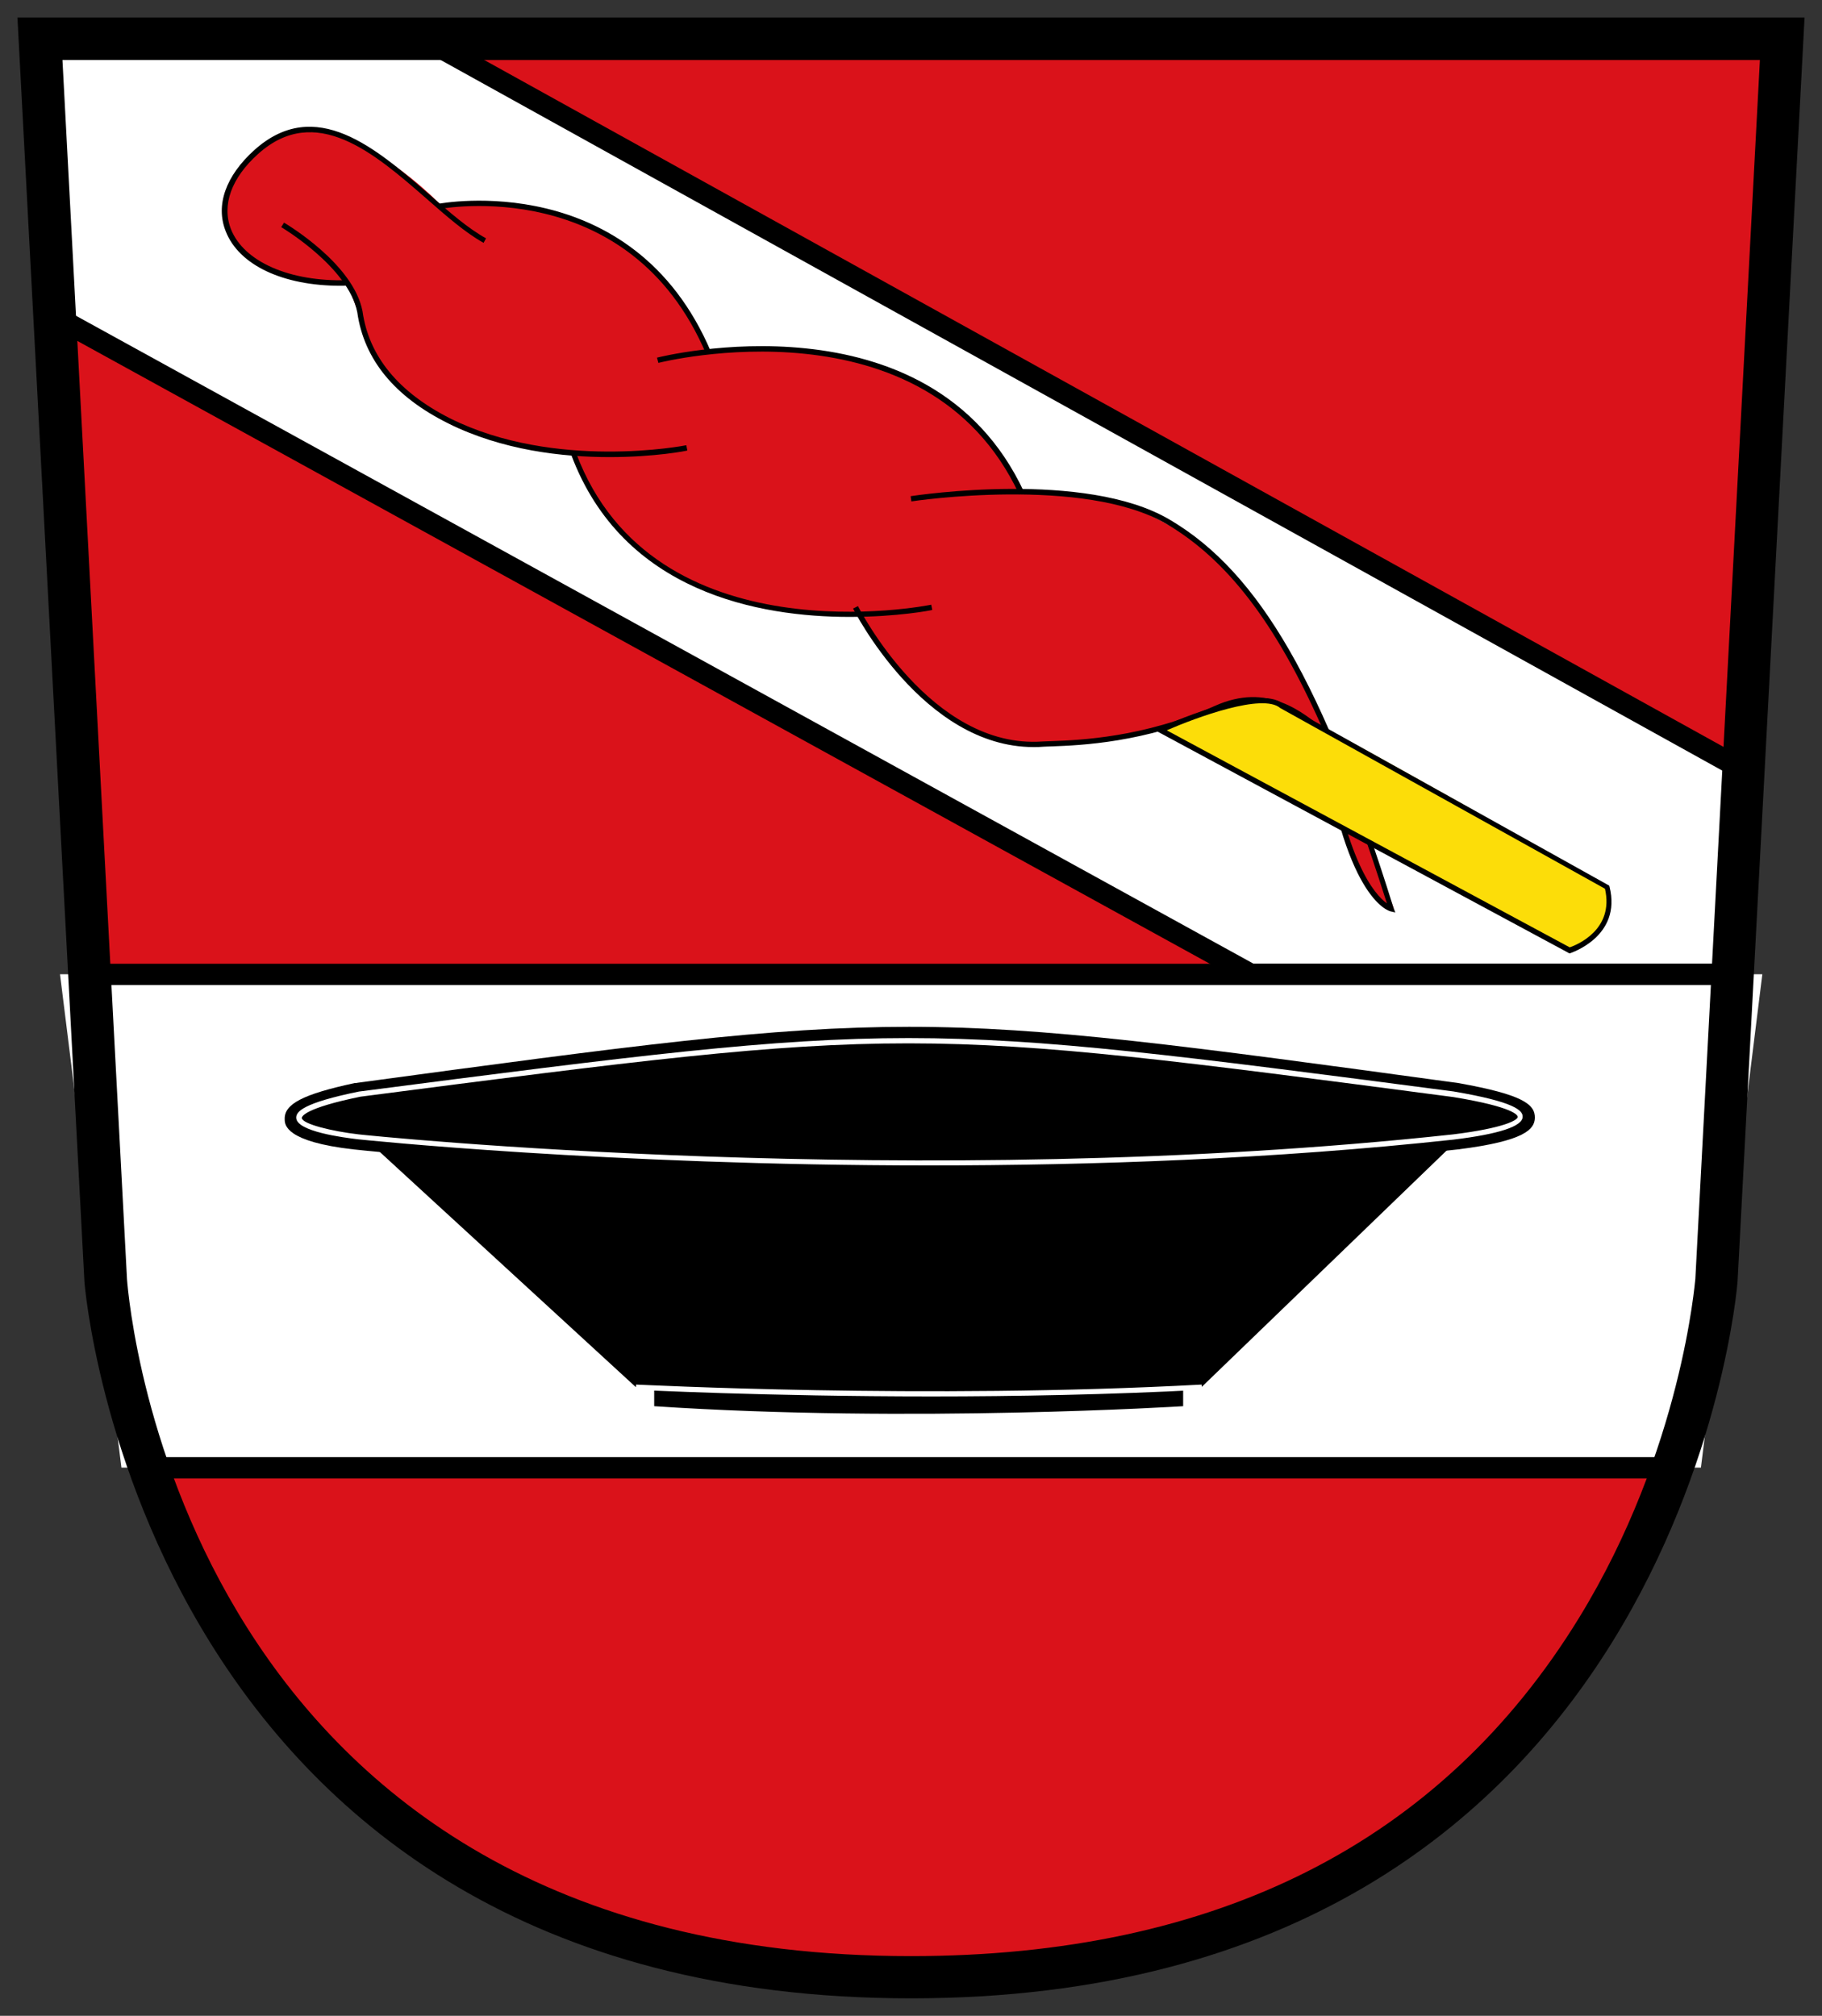
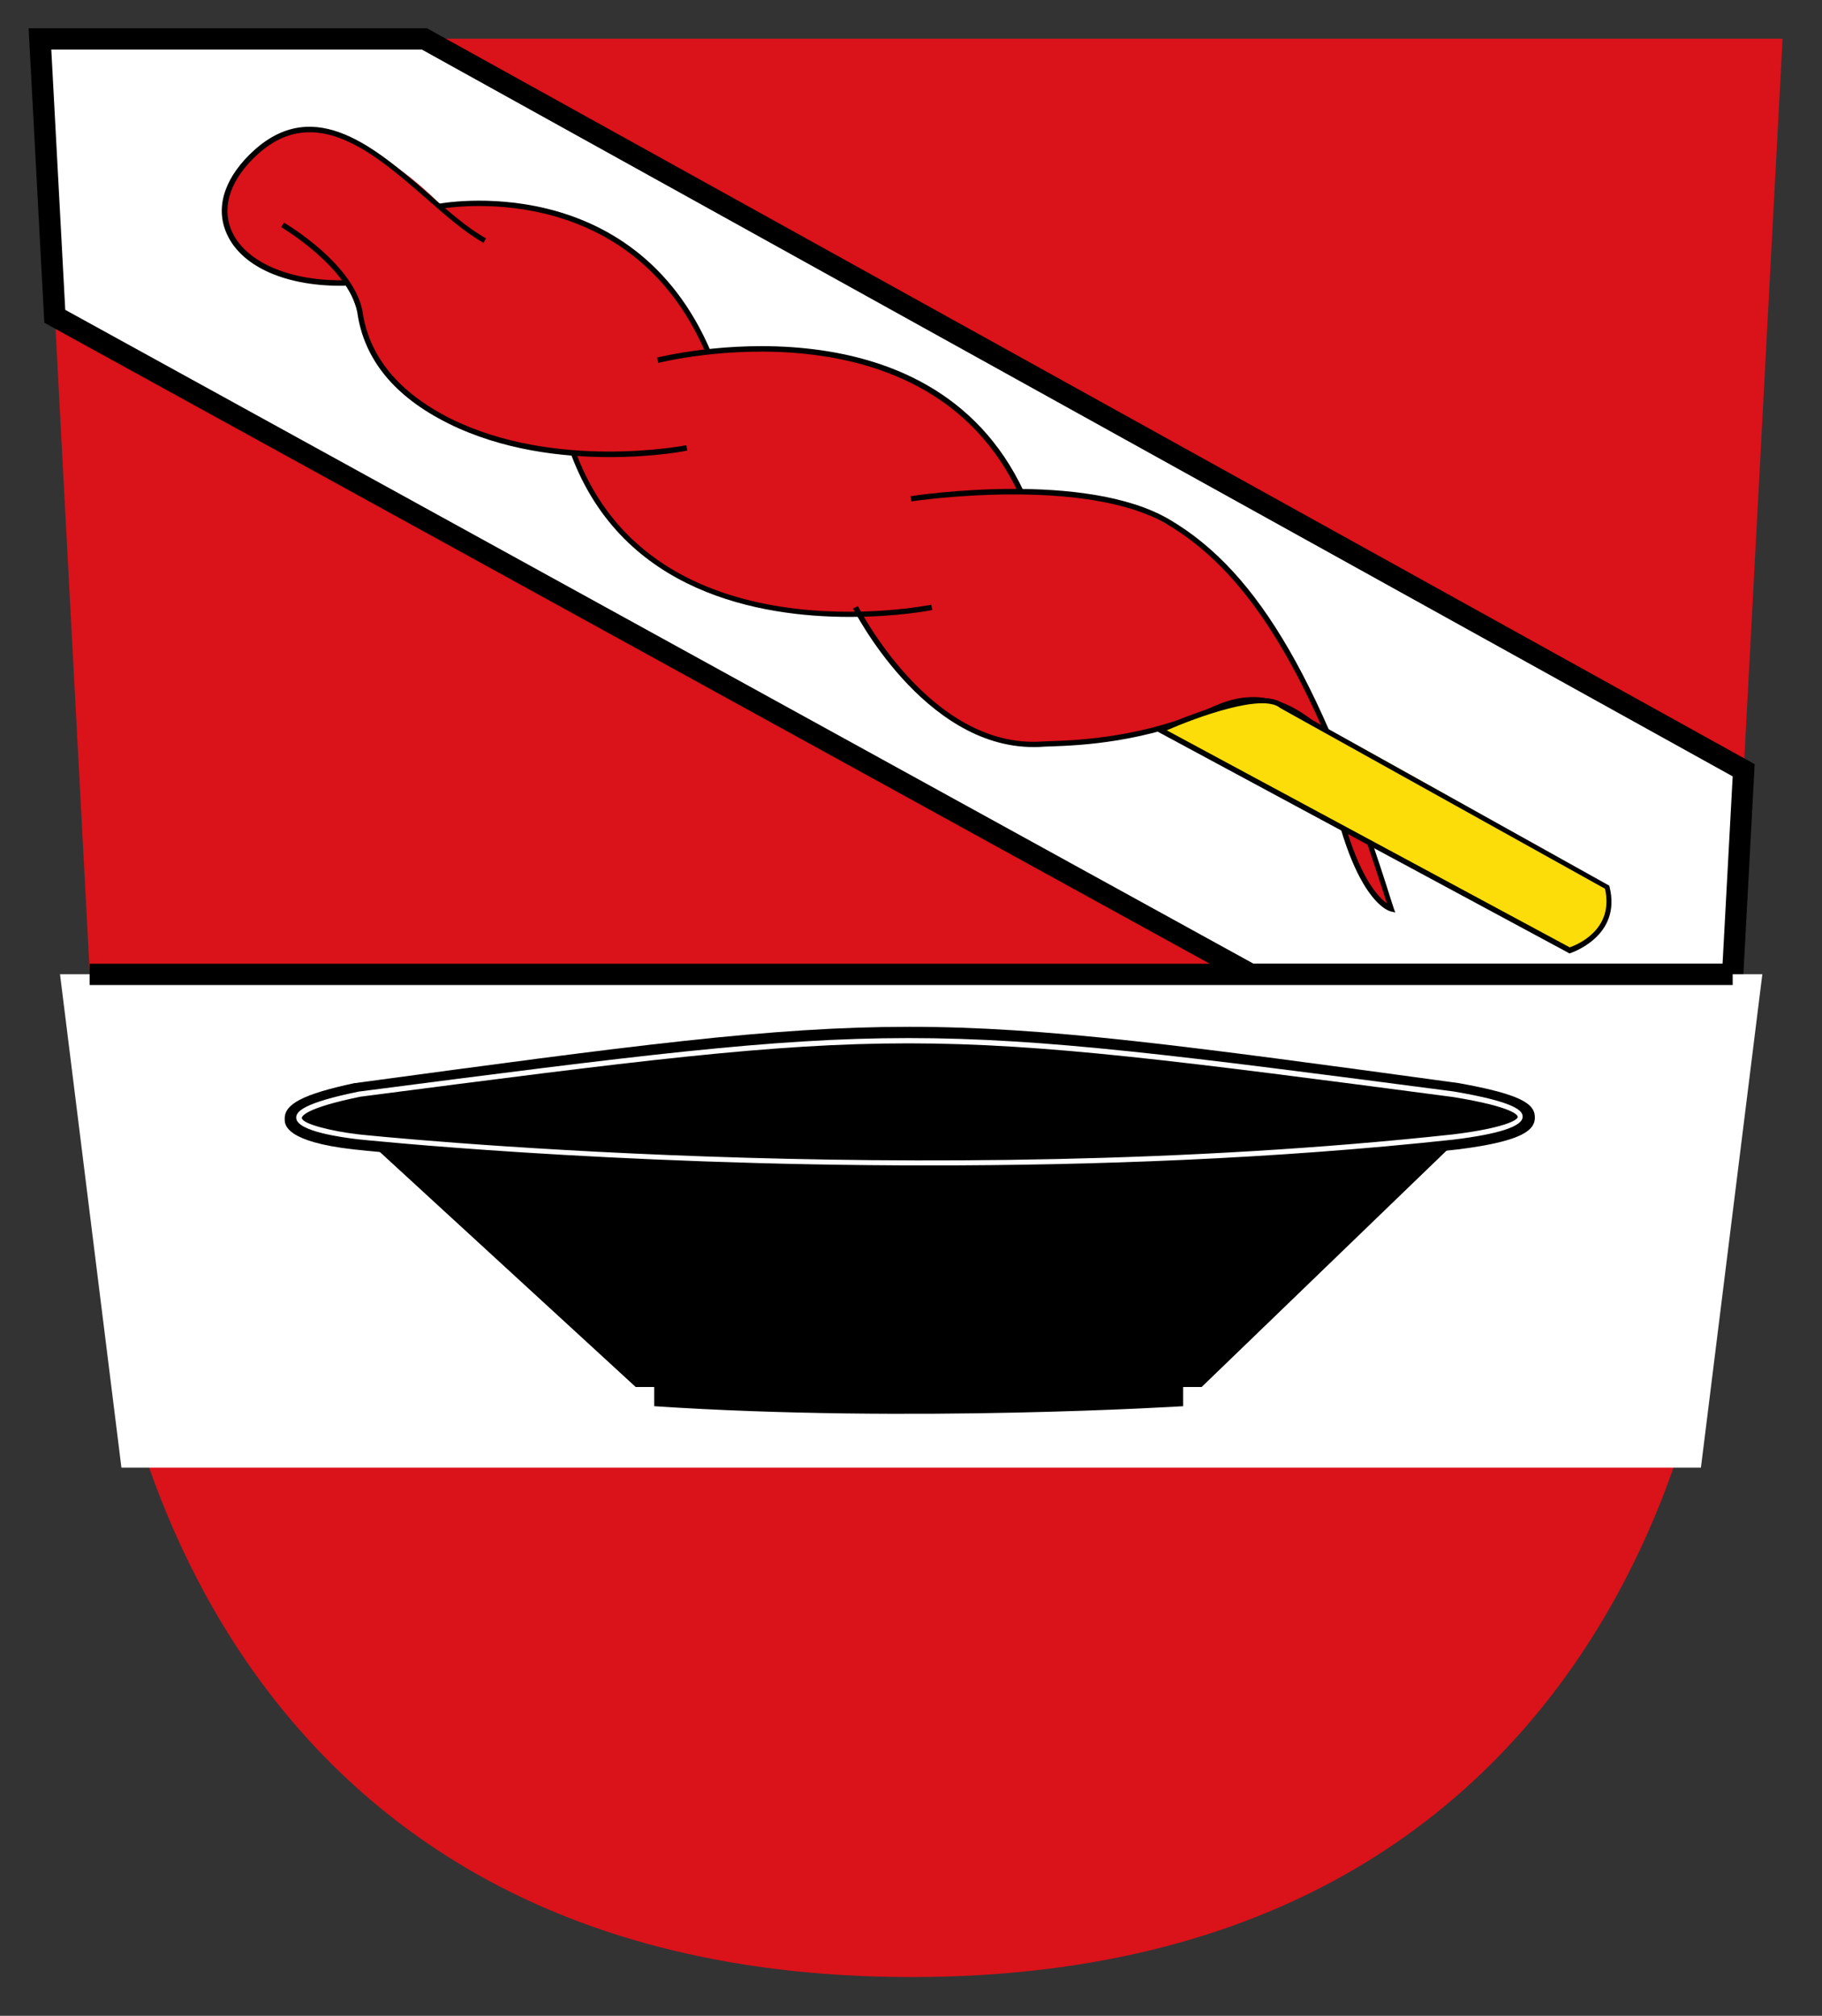
<svg xmlns="http://www.w3.org/2000/svg" xmlns:ns1="http://www.inkscape.org/namespaces/inkscape" xmlns:ns2="http://sodipodi.sourceforge.net/DTD/sodipodi-0.dtd" version="1.1" id="Ebene_1" x="0px" y="0px" viewBox="0 0 522.2 577.7" xml:space="preserve" ns1:version="0.48.4 r9939" width="100%" height="100%" ns2:docname="Wappen_Regnitzlosau.svg">
  <rect x="0" y="0" width="522.2" height="577.7" fill="#333333" stroke="none" />
  <ns2:namedview pagecolor="#ffffff" bordercolor="#666666" borderopacity="1" objecttolerance="10" gridtolerance="10" guidetolerance="10" ns1:pageopacity="0" ns1:pageshadow="2" ns1:window-width="1280" ns1:window-height="972" id="namedview61" showgrid="false" fit-margin-top="5" fit-margin-left="5" fit-margin-right="5" fit-margin-bottom="5" ns1:zoom="0.79285996" ns1:cx="347.03863" ns1:cy="185.01402" ns1:window-x="-4" ns1:window-y="-4" ns1:window-maximized="1" ns1:current-layer="g5" />
  <defs id="defs63" />
  <style id="style3" type="text/css">
	.st0{fill:#E5281F;}
	.st1{fill:#FFFFFF;}
	.st2{fill:#1D1D1B;}
	.st3{fill:#F8BF03;}
</style>
  <g transform="translate(-36.1,-132.4)" id="g5">
    <path style="fill:#da121a;fill-opacity:1" ns1:connector-curvature="0" id="path7" d="M 297.2,143.5 H 47.6 l 18.9,355.8 c 0,0 14.1,199.7 230.8,199.7 C 514,699 528.1,499.3 528.1,499.3 L 547,143.5 H 297.2 z" class="st0" />
    <g id="g9">
      <polygon style="fill:#ffffff" id="polygon11" points="532.7,411.6 535.8,353.1 157.8,143.5 47.6,143.5 51.8,223 394.7,411.6 " class="st1" />
      <path ns1:connector-curvature="0" id="path13" d="M 535.6,414.7 H 393.9 L 393.2,414.3 48.8,224.9 44.3,140.5 h 114.2 l 0.7,0.4 379.8,210.5 -3.4,63.3 z M 395.4,408.6 H 529.8 L 532.7,354.9 157,146.6 H 50.8 l 4,74.6 340.6,187.4 z" />
    </g>
    <path style="fill:#da121a;fill-opacity:1" ns1:connector-curvature="0" id="path15" d="m 420.7,354.4 14.9,38.4 c 0,0 -8.5,-3.4 -14.8,-23.4 0,0 -2.9,-11.9 -0.1,-15 z" class="st0" />
    <path style="fill:#da121a;fill-opacity:1" ns1:connector-curvature="0" id="path17" d="m 162.9,191.6 c 0,0 54.8,-9.8 75.2,41.2 75.8,-5.5 90.1,40.5 90.1,40.5 0,0 59.5,-9.4 87.1,67.6 l -18.1,-7.8 c 0,0 -51.6,18.8 -75.8,11.3 -24.2,-7.5 -38.6,-36 -38.6,-36 0,0 -63,4.5 -82.3,-45.9 -37.4,-3.7 -43.8,-14.2 -52,-21.2 -7.3,-7.7 -6.4,-12 -13,-27.8 C 82.4,210 106,179.6 106,179.6 c 20.6,-26.9 56.9,12 56.9,12 z" class="st0" />
    <polygon style="fill:#ffffff" id="polygon19" points="53.3,411.6 541.2,411.6 523.6,553 70.9,553 " class="st1" />
    <path style="fill:#ffffff" ns1:connector-curvature="0" id="path21" d="M 297.2,699" class="st1" />
    <rect id="rect23" height="6.1" width="470.9" y="408.6" x="61.8" />
-     <rect id="rect25" height="6.1" width="437" y="550" x="78.8" />
    <path style="fill:#000000" ns1:connector-curvature="0" id="path27" d="m 133.7,214.3 c -16.5,0 -29.1,-5.9 -32.9,-15.6 -3,-7.5 0,-15.9 8.2,-23.3 17.5,-15.7 34.9,-0.5 50.2,12.8 5.7,5 11.1,9.7 16.2,12.5 l -0.7,1.3 c -5.2,-2.9 -10.6,-7.6 -16.4,-12.7 -14.8,-12.9 -31.7,-27.6 -48.2,-12.8 -7.7,6.9 -10.5,14.7 -7.8,21.6 3.7,9.3 16.8,15.1 33.4,14.6 l 0,1.5 c -0.7,0.1 -1.4,0.1 -2,0.1 z" class="st2" />
    <path style="fill:#000000" ns1:connector-curvature="0" id="path29" d="m 238.5,233.9 c -22,-51.8 -75.9,-41.7 -76.4,-41.6 l -0.3,-1.5 c 0.5,-0.1 55.6,-10.5 78.1,42.5 l -1.4,0.6 z" class="st2" />
    <path style="fill:#000000" ns1:connector-curvature="0" id="path31" d="m 328.2,274.1 c -26.6,-57 -102.6,-37.9 -103.4,-37.7 l -0.4,-1.5 c 0.8,-0.2 78.1,-19.7 105.2,38.5 l -1.4,0.7 z" class="st2" />
    <path style="fill:#000000" ns1:connector-curvature="0" id="path33" d="m 436,393.9 -1.3,-0.3 c -0.6,-0.1 -13.8,-3.7 -20.2,-53.2 l 0.3,0 c -13.3,-29.9 -27.2,-47.7 -44.3,-57.8 -23.6,-13.9 -72.7,-6.6 -73.2,-6.5 l -0.2,-1.5 c 2,-0.3 50.1,-7.5 74.2,6.7 25.7,15.1 44.3,47.4 64.2,111.3 l 0.5,1.3 z m -19.4,-49.5 c 5,34.8 13.5,44.4 17,46.9 -5.8,-18.2 -11.3,-33.7 -17,-46.9 z" class="st2" />
    <path style="fill:#000000" ns1:connector-curvature="0" id="path35" d="m 210.8,263.4 c -13.4,0 -30.7,-1.9 -46.3,-9.7 -15.3,-7.6 -24.1,-18.3 -26,-31.8 C 136,209 116.9,197.6 116.7,197.5 l 0.8,-1.3 c 0.8,0.5 19.9,11.8 22.5,25.4 1.8,12.9 10.3,23.2 25.1,30.7 30.1,15 67.3,7.8 67.7,7.7 l 0.3,1.5 c -0.1,0.1 -9.3,1.9 -22.3,1.9 z" class="st2" />
    <path style="fill:#000000" ns1:connector-curvature="0" id="path37" d="m 279.6,309.2 c -25.7,0 -65,-6.9 -79.8,-46.5 l 1.4,-0.5 c 22.2,59.4 101,43.7 101.8,43.5 l 0.3,1.5 c -0.2,0.1 -10,2 -23.7,2 z" class="st2" />
    <path style="fill:#000000" ns1:connector-curvature="0" id="path39" d="m 332.3,346.5 c -31.6,0 -51.5,-39.3 -51.7,-39.7 l 1.4,-0.7 c 0.2,0.4 20.8,41.1 52.9,38.8 0.7,0 1.6,-0.1 2.7,-0.1 7.9,-0.3 26.3,-1 46.7,-10.1 15.1,-6.8 25.2,1.7 31.9,7.3 l 0.6,0.5 -1,1.2 -0.6,-0.5 c -6.4,-5.4 -16.1,-13.5 -30.3,-7.1 -20.6,9.2 -39.3,9.9 -47.2,10.2 -1.1,0 -2,0.1 -2.6,0.1 -1,0.1 -1.9,0.1 -2.8,0.1 z" class="st2" />
-     <path ns1:connector-curvature="0" id="path41" d="M 297.2,705.1 C 77.4,705.1 60.4,501.8 60.3,499.7 L 41.1,137.4 h 512.2 l -19.2,362.2 c -0.1,2.2 -17,205.5 -236.9,205.5 z M 54,149.6 72.5,499 c 0.6,7.8 16.4,194 224.7,194 87.6,0 152,-32.6 191.5,-97 29.5,-48.1 33.2,-96.6 33.3,-97.1 L 540.5,149.6 H 54 z" />
    <path style="fill:#fcdd09;fill-opacity:1" ns1:connector-curvature="0" id="path43" d="m 496.9,386.7 c 2.7,13.7 -10.9,18.1 -10.9,18.1 L 368.9,341.7 c 0,0 20,-8.5 28.8,-8.5 1,0.2 2.6,-0.1 5.8,1.5 22.8,11 93.4,52 93.4,52 z" class="st3" />
    <path style="fill:#000000" ns1:connector-curvature="0" id="path45" d="m 485.8,405.6 -0.3,-0.2 -118.5,-63.8 1.4,-0.6 c 1.1,-0.5 28.4,-12.9 35.4,-6.9 l 11.9,6.6 81.6,45.5 0.1,0.3 c 3.6,14.4 -11.2,19 -11.3,19.1 l -0.3,0 z M 370.5,341.7 486,403.9 c 2,-0.7 12.8,-5 10.1,-16.8 L 403,335.3 c -5,-4.3 -24,2.7 -32.5,6.4 z" class="st2" />
    <polygon id="polygon47" points="455.2,457.8 139.8,457.8 218.3,529.9 380.5,529.9 " />
    <path ns1:connector-curvature="0" id="path49" d="m 375.2,535.4 c 0,0 -77.9,4.9 -151.6,0 v -10.6 h 151.6 v 10.6 z" />
    <g id="g51">
      <path ns1:connector-curvature="0" id="path53" d="m 138.2,445.8 c 158.5,-21.5 158.5,-21.5 315.4,0 32.9,5.8 17.5,10.7 0,13 -156.9,17.9 -315.9,0 -315.9,0 0,0 -38.7,-4.5 0.5,-13 z" />
      <path ns1:connector-curvature="0" id="path55" d="m 302.4,469.7 c -93.1,0 -164,-7.8 -165,-7.9 -19.4,-2.2 -19.7,-7 -19.7,-8.6 -0.2,-4.4 5.2,-7.2 20,-10.4 l 0.2,0 c 158.9,-21.5 158.9,-21.5 316.2,0 18.5,3.3 22,6.1 21.9,10 -0.1,3.2 -2.8,6.6 -22,9 -52.1,5.9 -104.7,7.9 -151.6,7.9 z M 124.9,452.9 c 2.6,1.1 7.9,2.2 13.1,2.8 1.6,0.2 160.5,17.6 315.2,0 8.1,-1 12.8,-2.2 15.1,-3.1 -2.1,-0.9 -6.4,-2.2 -15.3,-3.8 -156.3,-21.4 -156.4,-21.4 -314.3,0 -8.2,1.8 -12,3.2 -13.8,4.1 z" />
    </g>
    <path style="fill:#ffffff" ns1:connector-curvature="0" id="path57" d="m 302.3,466.4 c -92.3,0 -162.7,-7.4 -163.7,-7.5 -4.1,-0.5 -17.4,-2.2 -17.6,-6.1 -0.1,-1.8 1.9,-4.3 18.1,-7.6 l 0.1,0 c 157.5,-20.4 157.5,-20.4 313.5,0 17.7,3 19.9,5.5 19.8,7.3 -0.1,2.7 -6.7,4.9 -19.8,6.5 -51.7,5.6 -103.8,7.4 -150.4,7.4 z M 139.4,446.7 c -16.1,3.3 -16.8,5.7 -16.8,6.1 0.1,1.7 8.5,3.8 16.3,4.7 1.6,0.2 159.7,16.7 313.7,0 14.6,-1.8 18.5,-4.1 18.5,-5 0,-0.4 -0.8,-2.8 -18.5,-5.7 -155.9,-20.5 -155.9,-20.5 -313.2,-0.1 z" class="st1" />
-     <path style="fill:#ffffff" ns1:connector-curvature="0" id="path59" d="m 303.1,532.6 c -47.7,0 -84.3,-1.9 -84.8,-1.9 l 0.1,-1.5 c 0.8,0 83,4.3 162.1,0 l 0.1,1.5 c -26.6,1.4 -53.5,1.9 -77.5,1.9 z" class="st1" />
  </g>
</svg>